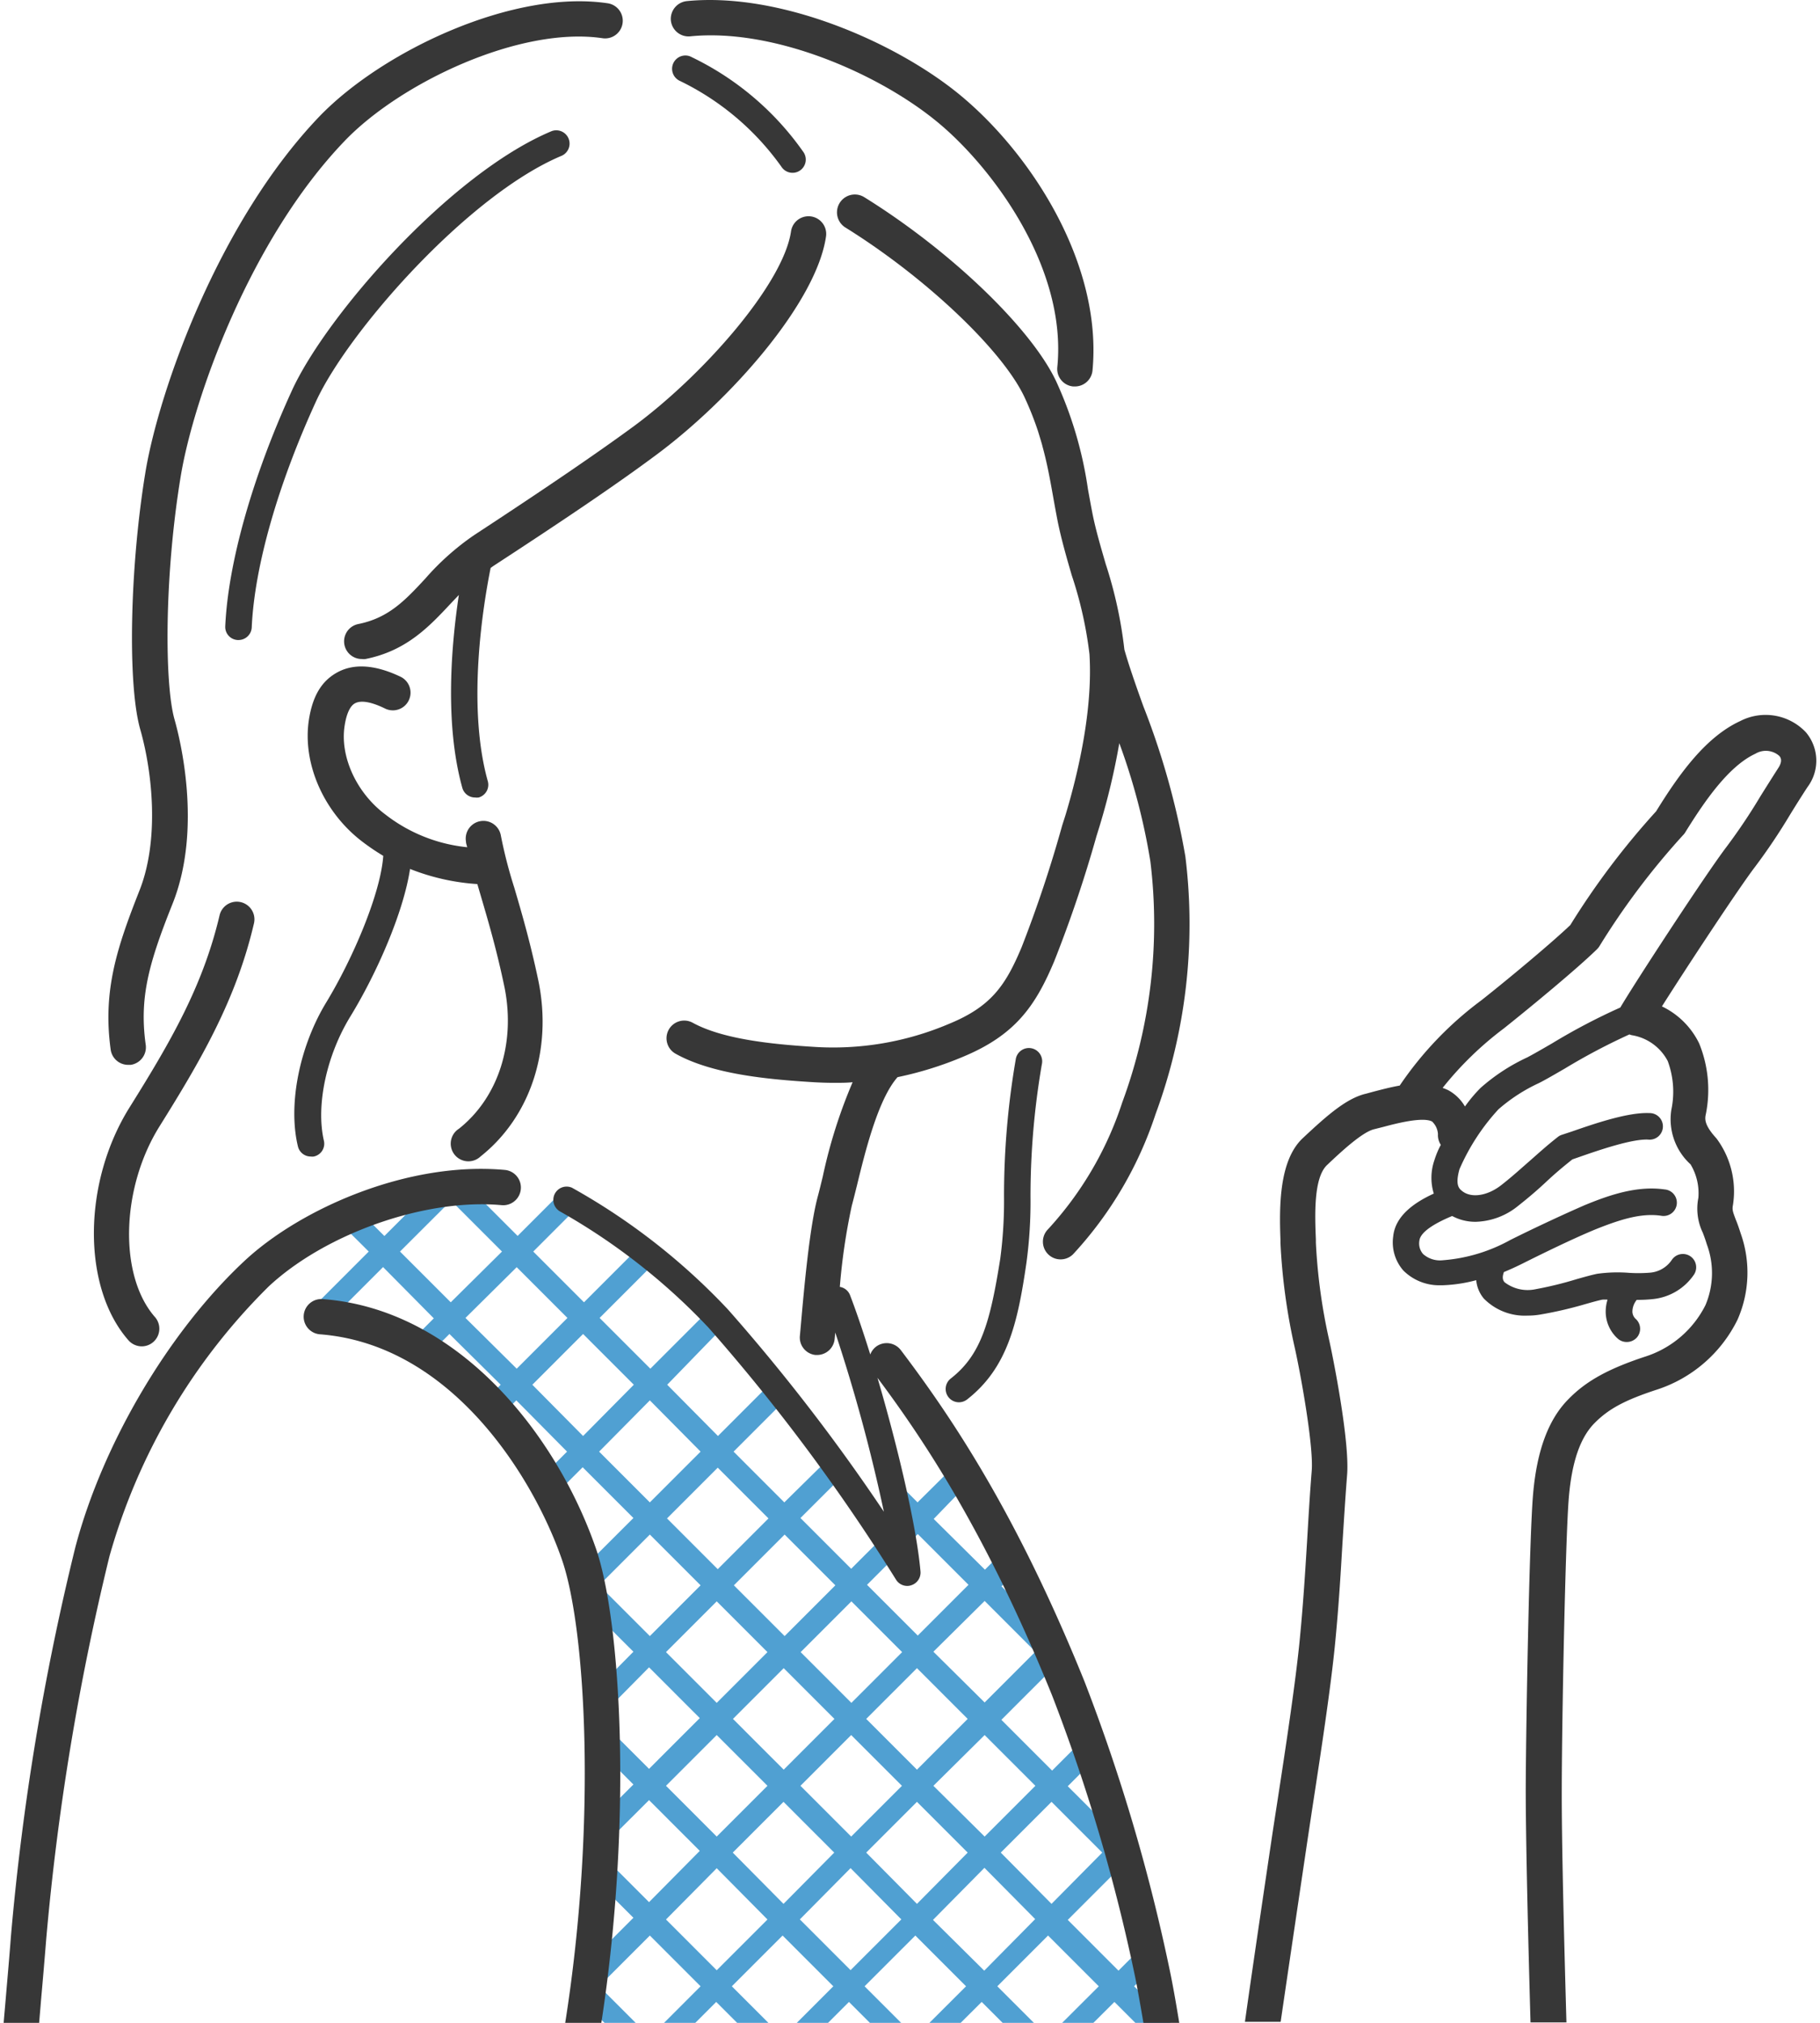
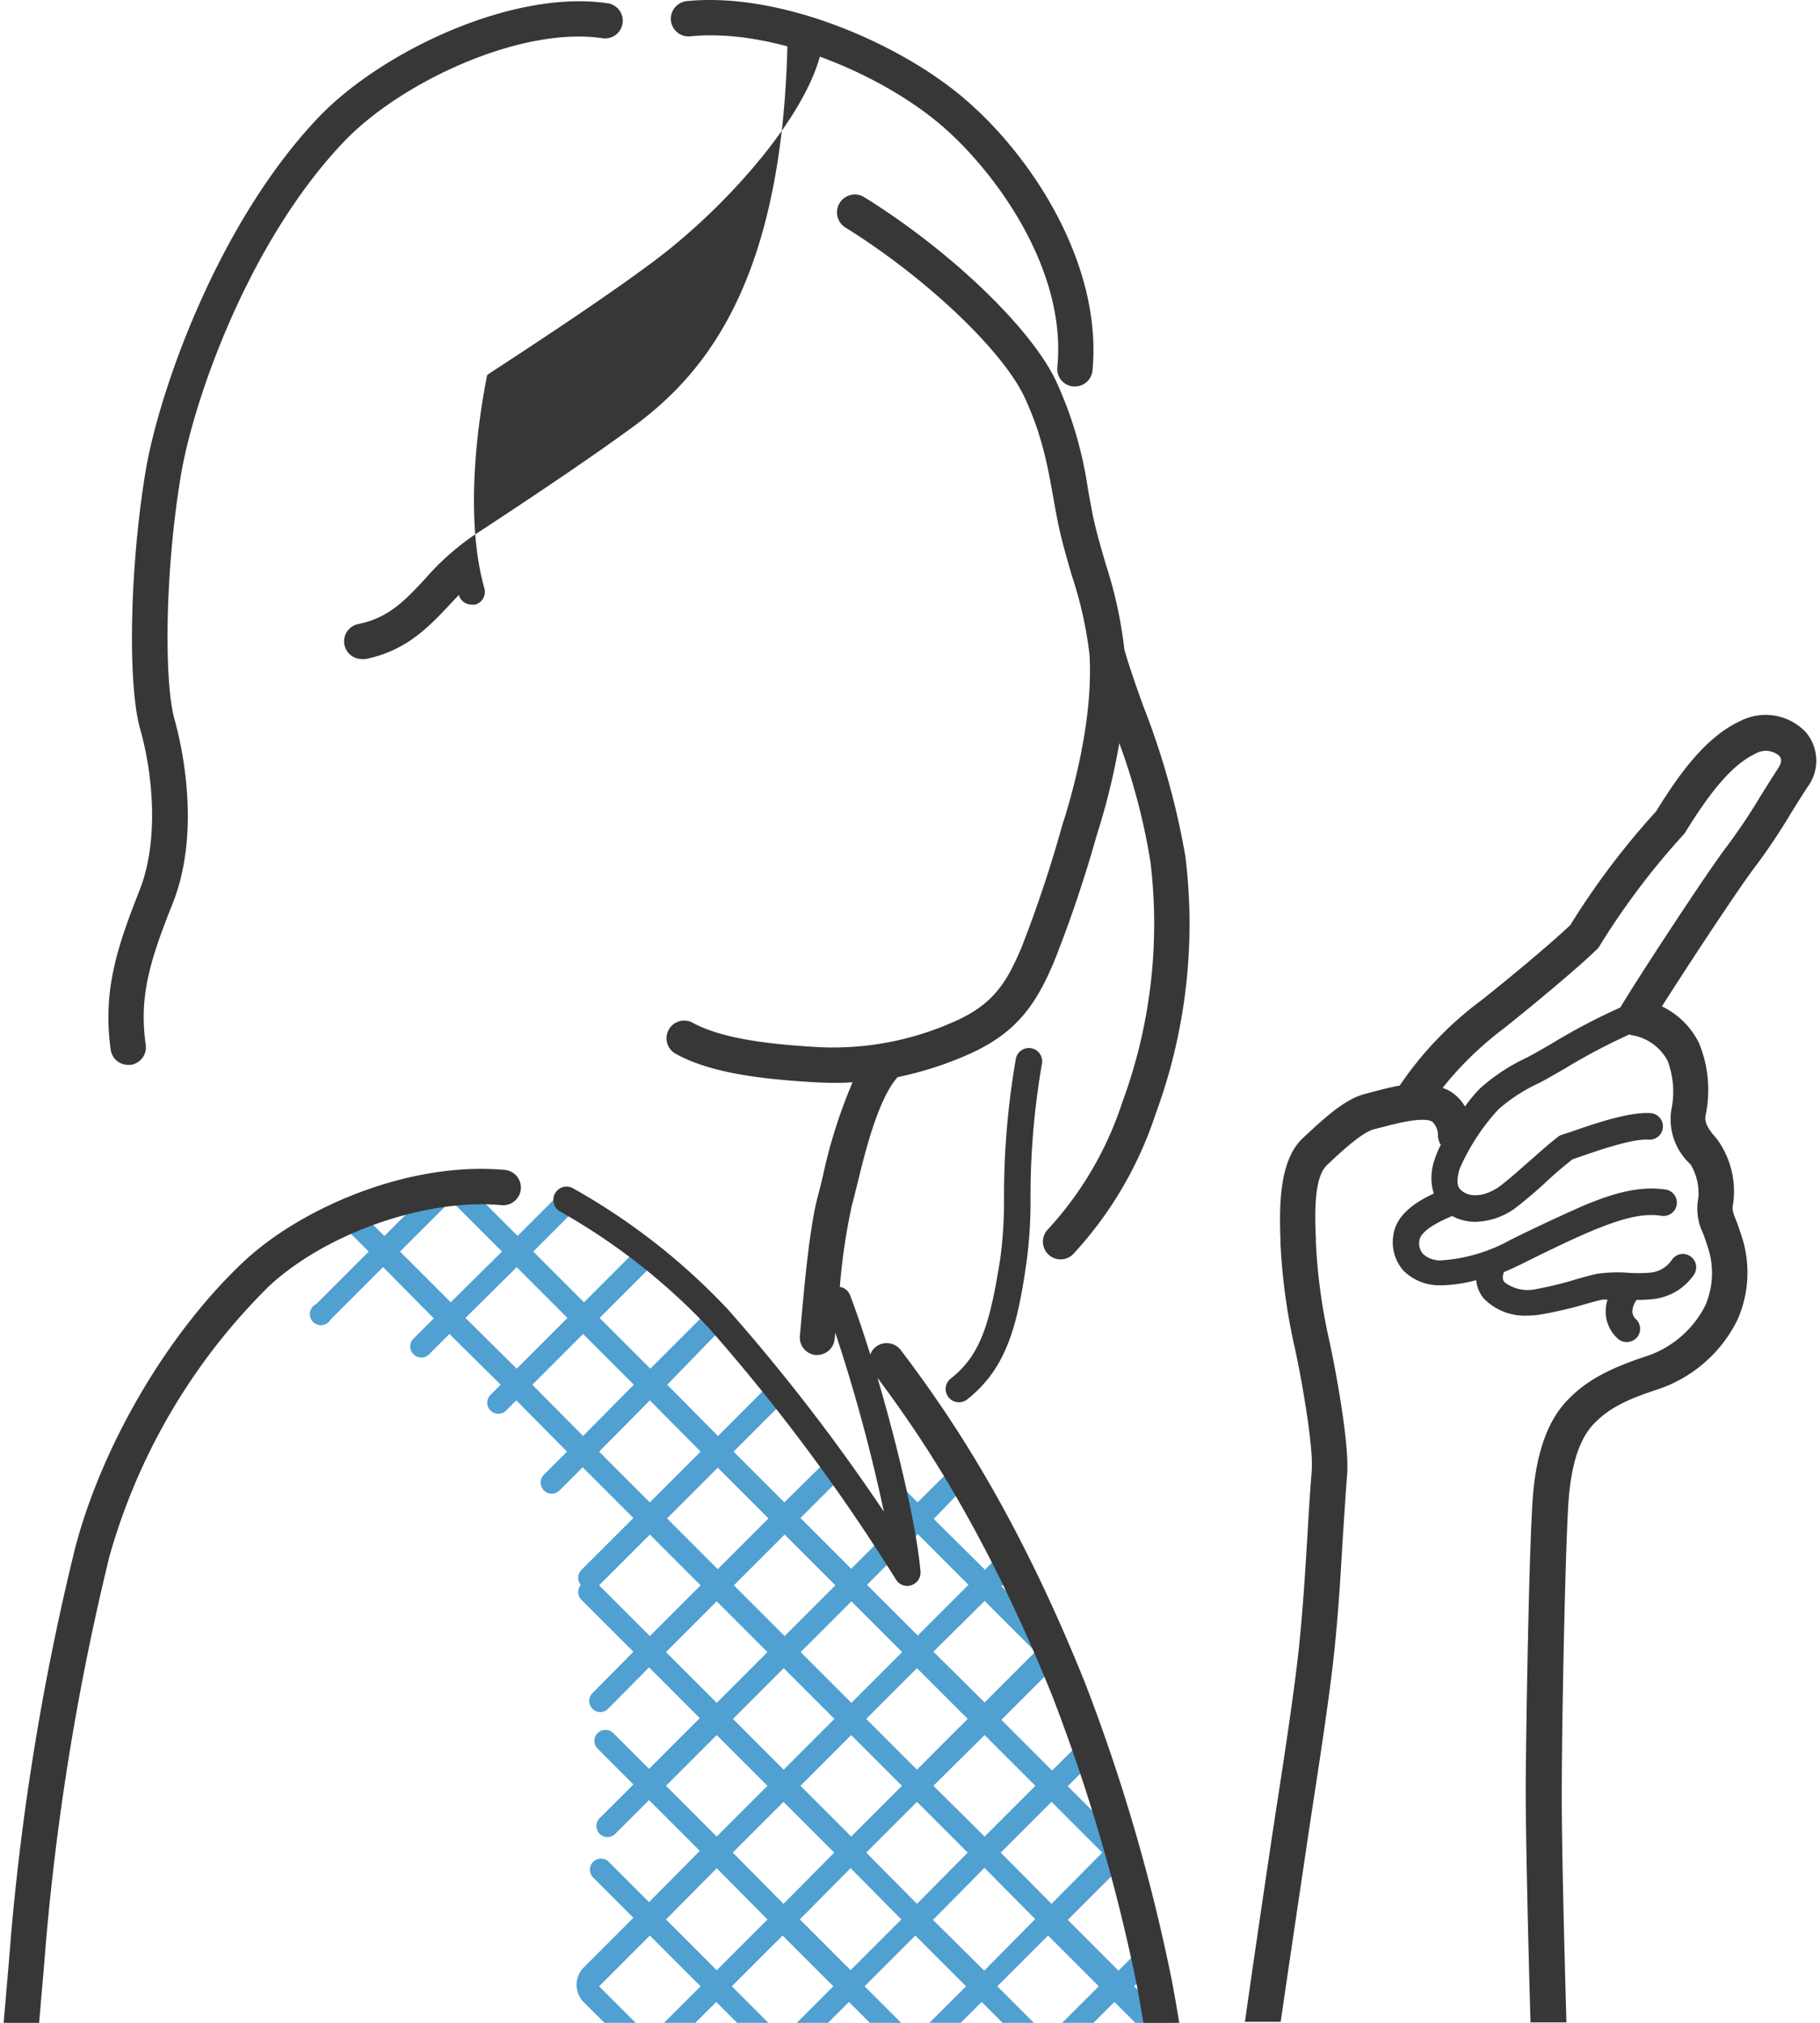
<svg xmlns="http://www.w3.org/2000/svg" viewBox="0 0 178.63 199.27" width="180" height="200">
  <defs>
    <style>.cls-1{fill:#50a0d2;}.cls-2{fill:#373737;}</style>
  </defs>
  <title>img_act_people05</title>
  <g id="レイヤー_2" data-name="レイヤー 2">
    <g id="文字">
      <path class="cls-1" d="M57.14,197.21l2.07,2.06h3.07l-3.6-3.6,5-5,5,5-3.6,3.6h3.08l2.06-2.06,2.06,2.06h3.08l-3.6-3.6,5-5,5,5-3.6,3.6h3.08l2.06-2.06,2.06,2.06h3.08l-3.6-3.6,5-5,5,5-3.61,3.6h3.08l2.07-2.06,2.06,2.06h3.08l-3.6-3.6,5-5,5,5-3.61,3.6h3.08l2.07-2.06,2.06,2.06H115l-3.6-3.6,2-2a1.09,1.09,0,0,0-1.54-1.54l-2,2-5-5,5.82-5.82a1.1,1.1,0,0,0,0-1.54l-5.82-5.81,2.59-2.59a1.09,1.09,0,1,0-1.54-1.54l-2.59,2.59-5-5,5.51-5.51a1.08,1.08,0,0,0,0-1.54h0a1.06,1.06,0,0,0-.3-.9l-5.2-5.2,1.3-1.31A1.09,1.09,0,0,0,98,153.32l-1.3,1.31-5.05-5L95,146.17a1.1,1.1,0,0,0,0-1.54,1.08,1.08,0,0,0-1.54,0L90.06,148l-1.27-1.27a1.1,1.1,0,0,0-1.54,0,1.08,1.08,0,0,0,0,1.54l1.27,1.27-5,5-5-5,3.95-3.94a1.1,1.1,0,0,0,0-1.54,1.08,1.08,0,0,0-1.54,0l-4,3.94-5-5,4.79-4.79a1.1,1.1,0,0,0,0-1.54,1.08,1.08,0,0,0-1.54,0l-4.79,4.79-5-5.05L70.64,131a1.09,1.09,0,1,0-1.54-1.54l-5.37,5.37-5-5,4.93-4.93a1.09,1.09,0,1,0-1.54-1.54l-4.93,4.93-5-5,4.13-4.13a1.1,1.1,0,0,0,0-1.54,1.08,1.08,0,0,0-1.54,0l-4.13,4.13-5-5a1.1,1.1,0,0,0-1.54,0,1.08,1.08,0,0,0,0,1.54l5,5-5.05,5-5-5,4.53-4.52a1.1,1.1,0,0,0,0-1.54,1.08,1.08,0,0,0-1.54,0l-4.53,4.53-1.8-1.8a1.09,1.09,0,0,0-1.54,1.54l1.8,1.79-5.18,5.18A1.09,1.09,0,1,0,32.21,130l5.18-5.18,5,5.05-2,2a1.08,1.08,0,0,0,0,1.54,1.09,1.09,0,0,0,1.54,0l2-2,5.05,5-1,1a1.08,1.08,0,0,0,0,1.54,1.09,1.09,0,0,0,1.54,0l1-1,5,5.05-2.28,2.28a1.09,1.09,0,0,0,.77,1.86,1.11,1.11,0,0,0,.77-.32l2.28-2.28,5,5-5.13,5.12a1.09,1.09,0,0,0-.05,1.47,1.08,1.08,0,0,0,.05,1.46l5.13,5.12-4,4.05a1.09,1.09,0,1,0,1.54,1.54l4-4.05,5,5-5,5-3.52-3.52a1.1,1.1,0,0,0-1.54,0,1.08,1.08,0,0,0,0,1.54l3.52,3.52-3.33,3.32a1.1,1.1,0,0,0,0,1.54,1.09,1.09,0,0,0,1.54,0l3.33-3.32,5,5-5,5.05-4-4a1.09,1.09,0,0,0-1.54,1.54l4,4-5,5A2.44,2.44,0,0,0,57.14,197.21ZM71.85,182.5l5-5,5,5-5,5.05Zm16.67-6.58-5,5-5-5,5-5ZM85,169.33l5-5,5,5-5,5Zm-8.13,5-5-5,5-5,5,5Zm6.59,19.75-5-5,5-5.05,5,5.05ZM85,182.5l5-5,5,5-5,5.05Zm11.63,11.63-5.05-5L96.65,184l5,5.05Zm11.63-11.63-5,5.05-5-5.05,5-5Zm-6.59-6.58-5,5-5.05-5,5.05-5Zm-5-18.21,5,5-5,5-5.05-5Zm-6.59-6.59,5,5-5,5-5-5Zm-1.54,11.63-5,5-5-5,5-5Zm-6.58-6.58-5,5-5-5,5-5Zm-6.59-6.59-5,5-5-5,5-5ZM45.51,129.83l5.05-5,5,5-5,5Zm6.59,6.58,5-5,5,5-5,5.05ZM58.68,143l5-5.05,5,5.05-5,5Zm0,13.17,5-5,5,5-5,5Zm6.59,6.58,5-5,5,5-5,5Zm0,13.17,5-5,5,5-5,5Zm5,8.12,5,5.05-5,5-5-5Z" />
-       <path class="cls-2" d="M41.55,57c-2,2.16-3.62,3.87-6.58,4.47a1.74,1.74,0,0,0,.34,3.45,1.39,1.39,0,0,0,.35,0c4.05-.81,6.28-3.2,8.44-5.51l.76-.8c-.74,4.89-1.42,12.68.34,19a1.3,1.3,0,0,0,1.25.95,1.49,1.49,0,0,0,.36,0,1.3,1.3,0,0,0,.9-1.61c-2.09-7.47-.44-17.42.28-21l.26-.19c6.92-4.51,12.08-8,15.79-10.75,7.63-5.59,16.07-15.25,17-21.72a1.74,1.74,0,1,0-3.45-.49C76.82,28,68.9,37,62,42.06c-3.66,2.68-8.77,6.16-15.63,10.65A25.56,25.56,0,0,0,41.55,57Z" />
-       <path class="cls-2" d="M44.87,111.19A1.74,1.74,0,1,0,47,113.92c4.92-3.9,7.1-10.54,5.69-17.33-.8-3.81-1.67-6.77-2.37-9.15A45.9,45.9,0,0,1,49,82.32a1.74,1.74,0,0,0-3.44.58c0,.18.08.37.12.56a15.67,15.67,0,0,1-8.07-3.23c-2.84-2.12-4.5-5.73-4-8.78.1-.66.37-1.81,1-2.16s1.7-.12,3,.52a1.74,1.74,0,1,0,1.49-3.15c-2.46-1.17-4.54-1.32-6.17-.45s-2.49,2.4-2.85,4.71c-.66,4.34,1.51,9.21,5.41,12.1a22.25,22.25,0,0,0,1.92,1.29c-.26,3.72-3,10.13-5.62,14.44S28,108.78,29,112.93a1.3,1.3,0,0,0,1.27,1,1,1,0,0,0,.29,0,1.29,1.29,0,0,0,1-1.56c-.8-3.47.25-8.39,2.61-12.24,2.6-4.25,5.23-10.24,5.88-14.53a21.76,21.76,0,0,0,6.63,1.49l.4,1.36c.68,2.32,1.53,5.2,2.29,8.87C50.45,102.79,48.75,108.11,44.87,111.19Z" />
+       <path class="cls-2" d="M41.55,57c-2,2.16-3.62,3.87-6.58,4.47a1.74,1.74,0,0,0,.34,3.45,1.39,1.39,0,0,0,.35,0c4.05-.81,6.28-3.2,8.44-5.51l.76-.8a1.3,1.3,0,0,0,1.25.95,1.49,1.49,0,0,0,.36,0,1.3,1.3,0,0,0,.9-1.61c-2.09-7.47-.44-17.42.28-21l.26-.19c6.92-4.51,12.08-8,15.79-10.75,7.63-5.59,16.07-15.25,17-21.72a1.74,1.74,0,1,0-3.45-.49C76.82,28,68.9,37,62,42.06c-3.66,2.68-8.77,6.16-15.63,10.65A25.56,25.56,0,0,0,41.55,57Z" />
      <path class="cls-2" d="M10.55,103.4a1.74,1.74,0,0,0,1.72,1.5h.25a1.75,1.75,0,0,0,1.48-2c-.64-4.61.3-8,2.64-13.85,3-7.49.69-16.46.2-18.18-1-3.53-1-14.23.62-24,1.26-7.57,6.77-23.23,16.16-33C39.14,8.12,50.94,2.55,59.05,3.77A1.74,1.74,0,0,0,59.57.33C50.27-1.08,37.35,5,31.11,11.48,21.17,21.86,15.36,38.39,14,46.36c-1.56,9.37-1.81,21-.54,25.48,1.21,4.23,1.91,10.94-.09,15.93C11.22,93.23,9.74,97.55,10.55,103.4Z" />
-       <path class="cls-2" d="M13.6,132.63a1.74,1.74,0,0,0,1.31-2.89c-3.57-4.07-3.36-12.68.45-18.78,4.05-6.48,7.55-12.45,9.31-20a1.74,1.74,0,1,0-3.39-.79c-1.65,7-4.85,12.49-8.87,18.92-4.64,7.42-4.69,17.71-.12,22.93A1.76,1.76,0,0,0,13.6,132.63Z" />
      <path class="cls-2" d="M67.66,3.58C75.77,2.76,86,7.14,91.83,11.87c5.35,4.31,13,14.34,12,24.31a1.73,1.73,0,0,0,1.57,1.89h.17a1.74,1.74,0,0,0,1.73-1.58c1-10.61-6.21-21.61-13.31-27.34C87.59,4,76.36-.79,67.31.11A1.76,1.76,0,0,0,65.75,2,1.75,1.75,0,0,0,67.66,3.58Z" />
      <path class="cls-2" d="M99.73,104.39a79.1,79.1,0,0,0-1.15,13.46,43.2,43.2,0,0,1-.37,6.14c-1,6.29-1.9,9.49-4.88,11.81a1.31,1.31,0,0,0,.8,2.34,1.33,1.33,0,0,0,.8-.27c4-3.12,5-7.55,5.86-13.48a44.68,44.68,0,0,0,.4-6.5,76.52,76.52,0,0,1,1.12-13.06,1.31,1.31,0,1,0-2.58-.44Z" />
-       <path class="cls-2" d="M67.64,5.55a1.31,1.31,0,0,0-1,2.42,26.36,26.36,0,0,1,10,8.45,1.3,1.3,0,1,0,2.2-1.4A28.55,28.55,0,0,0,67.64,5.55Z" />
-       <path class="cls-2" d="M55,15.34a1.31,1.31,0,0,0-1-2.42C44,17.1,31.79,31.08,28.41,38.47c-3.89,8.49-6.29,17-6.57,23.22a1.29,1.29,0,0,0,1.24,1.36h.06a1.31,1.31,0,0,0,1.31-1.25c.27-6,2.58-14.06,6.33-22.25C33.92,32.71,45.73,19.22,55,15.34Z" />
      <path class="cls-2" d="M128.21,183.13l.13-.88c.17-1.16.38-2.52.6-4,.83-5.39,1.86-12.1,2.28-16.51.34-3.53.52-6.46.7-9.56.14-2.15.27-4.37.47-6.92.26-3.36-1.44-11.82-1.79-13.34a56,56,0,0,1-1.29-9.51v-.32c-.1-2.41-.23-6.06,1.1-7.32s3.46-3.25,4.64-3.53L136,111c1.24-.33,3.83-1,4.76-.52a1.86,1.86,0,0,1,.58,1.24,1.76,1.76,0,0,0,.28,1.06,8.76,8.76,0,0,0-.64,1.54,5.27,5.27,0,0,0-.05,3.26c-1.76.81-3.78,2.1-4,4.21a4.21,4.21,0,0,0,1,3.37,5,5,0,0,0,3.71,1.45h.2a14.52,14.52,0,0,0,3.27-.5,3.3,3.3,0,0,0,.74,1.8,5.65,5.65,0,0,0,4.33,1.69,7.27,7.27,0,0,0,1.16-.09,38.78,38.78,0,0,0,4.38-1c.74-.21,1.37-.39,1.81-.48a3.53,3.53,0,0,1,.52,0,4,4,0,0,0-.18,1.27,3.58,3.58,0,0,0,1.19,2.57,1.31,1.31,0,0,0,.87.33,1.34,1.34,0,0,0,1-.43,1.31,1.31,0,0,0-.11-1.85,1,1,0,0,1-.32-.71,1.85,1.85,0,0,1,.43-1.16,13.19,13.19,0,0,0,1.71-.09,5.57,5.57,0,0,0,3.93-2.4,1.31,1.31,0,0,0-2.19-1.44,2.87,2.87,0,0,1-2.13,1.25,14.5,14.5,0,0,1-2.33,0,14.6,14.6,0,0,0-2.88.11c-.54.11-1.22.3-2,.52a35.92,35.92,0,0,1-4.08,1,3.73,3.73,0,0,1-3.06-.69c-.09-.11-.3-.36-.06-1a.06.06,0,0,1,0,0c.58-.24,1.18-.51,1.8-.82,2-1,4.94-2.44,7.16-3.36,2.49-1,4.55-1.65,6.51-1.37a1.31,1.31,0,1,0,.36-2.59c-2.69-.38-5.37.52-7.87,1.55-2.3,1-5.25,2.39-7.33,3.43a16.27,16.27,0,0,1-6.68,2,2.5,2.5,0,0,1-1.92-.62,1.58,1.58,0,0,1-.36-1.31c.11-1,2-1.92,3.23-2.43a4.82,4.82,0,0,0,2.31.57,6.9,6.9,0,0,0,4.19-1.57c1.13-.89,2-1.65,2.79-2.39s1.55-1.39,2.56-2.19l.78-.27c2-.7,5.12-1.75,6.67-1.68a1.31,1.31,0,1,0,.12-2.61c-2.07-.09-5.28,1-7.64,1.82l-1,.33a1.26,1.26,0,0,0-.39.22c-1.17.92-2,1.69-2.86,2.44s-1.61,1.44-2.67,2.27c-1.38,1.09-3,1.33-3.9.58-.27-.22-.68-.56-.24-2.13a21.09,21.09,0,0,1,3.84-5.9,16.71,16.71,0,0,1,4-2.59c.67-.34,1.56-.86,2.58-1.45a61.17,61.17,0,0,1,6.33-3.34,1,1,0,0,0,.25.08,4.87,4.87,0,0,1,3.52,2.54,8.68,8.68,0,0,1,.36,4.8,6,6,0,0,0,1.89,5.38A5.52,5.52,0,0,1,167,118a5.47,5.47,0,0,0,.44,3.44c.12.32.26.69.39,1.13a8.1,8.1,0,0,1-.13,6,10.06,10.06,0,0,1-6,5.09c-3.59,1.19-5.76,2.39-7.48,4.15-2,2-3.14,5.1-3.51,9.42s-.7,22.8-.72,29c0,5,.23,14.51.47,23H154c-.24-8.48-.48-18-.46-23,0-6,.35-24.66.7-28.75.3-3.48,1.12-5.86,2.52-7.28s3-2.27,6.1-3.29a13.5,13.5,0,0,0,8-6.91,11.49,11.49,0,0,0,.32-8.47c-.17-.53-.33-1-.48-1.35-.31-.82-.38-1-.29-1.48a8.73,8.73,0,0,0-1.63-6.56c-1.11-1.21-1.16-1.82-1.06-2.3a12.12,12.12,0,0,0-.64-7.05,7.83,7.83,0,0,0-3.67-3.65c2.48-3.92,7.57-11.64,9.14-13.7a58.71,58.71,0,0,0,3.5-5.21c.53-.86,1.08-1.74,1.7-2.69a4.33,4.33,0,0,0-.16-5.41,5.46,5.46,0,0,0-6.46-1.1c-3.39,1.56-6,5.18-8.29,8.89a76.33,76.33,0,0,0-8.46,11.21c-1.75,1.67-5.83,5.09-8.75,7.4a34.55,34.55,0,0,0-8.06,8.41l0,0c-.91.16-1.77.39-2.51.58l-.81.22c-1.94.45-3.88,2.18-6.23,4.38s-2.32,6.77-2.2,10l0,.32a59.43,59.43,0,0,0,1.37,10.15c.57,2.49,1.91,9.81,1.71,12.3s-.33,4.81-.46,7c-.19,3.07-.37,6-.7,9.43-.41,4.32-1.43,11-2.25,16.32-.23,1.48-.44,2.85-.61,4l-.13.87c-.54,3.67-1.59,10.7-2.43,16.66h3.52C126.68,193.43,127.68,186.69,128.21,183.13Zm19.61-81.81c2.65-2.11,7.25-5.91,9.17-7.79a1.6,1.6,0,0,0,.28-.35,73,73,0,0,1,8.24-10.93,1.3,1.3,0,0,0,.22-.29c1.94-3.13,4.28-6.5,6.89-7.71a2,2,0,0,1,2.35.21c.1.11.4.46-.11,1.22-.64,1-1.2,1.89-1.75,2.77a56.8,56.8,0,0,1-3.31,4.94c-2.08,2.73-9.12,13.52-10.49,15.86l0,0a61.11,61.11,0,0,0-6.72,3.53c-1,.58-1.85,1.07-2.46,1.39a18.83,18.83,0,0,0-4.59,3A14.58,14.58,0,0,0,144,109a4.27,4.27,0,0,0-1.62-1.59,4.74,4.74,0,0,0-.58-.24A33,33,0,0,1,147.82,101.32Z" />
      <path class="cls-2" d="M115,194.52a181.21,181.21,0,0,0-8.48-28.85C99.79,149,93.3,139.46,88.41,133a1.75,1.75,0,0,0-2.44-.34,1.77,1.77,0,0,0-.57.77c-.73-2.34-1.43-4.38-2-5.86a1.3,1.3,0,0,0-1-.8,61,61,0,0,1,1.18-8c.15-.55.32-1.24.51-2,.78-3.2,2.06-8.47,4-10.66a34.63,34.63,0,0,0,6.43-2c5.16-2.14,7.15-5,9-9.4a126.45,126.45,0,0,0,4.17-12.34l.31-1a67.54,67.54,0,0,0,1.94-8.16A62.68,62.68,0,0,1,113,84.85a50.74,50.74,0,0,1-2.77,23.75,34,34,0,0,1-7.31,12.49,1.74,1.74,0,0,0,2.47,2.46,37.52,37.52,0,0,0,8.12-13.79,54.11,54.11,0,0,0,2.94-25.39,75.69,75.69,0,0,0-4.15-14.82c-.72-2-1.4-3.94-1.86-5.56a42.59,42.59,0,0,0-1.84-8.43c-.51-1.76-1-3.42-1.31-5-.16-.82-.3-1.6-.44-2.37a38.63,38.63,0,0,0-3.12-10.6C101.27,32.34,93.31,24.7,84.8,19.42a1.74,1.74,0,0,0-1.84,3c7.87,4.89,15.45,12.06,17.63,16.69a30.82,30.82,0,0,1,1.33,3.34s.45,1.45.44,1.49,0,0,0,0c.46,1.66.75,3.25,1.06,5q.21,1.19.45,2.43c.35,1.73.87,3.54,1.38,5.29A39.23,39.23,0,0,1,107,64.44h0c.34,5.48-1.1,11.66-2.37,15.88l-.32,1a125.26,125.26,0,0,1-4,12c-1.58,3.76-3,5.84-7.15,7.54a29.18,29.18,0,0,1-13.42,2.26c-4-.25-8.87-.74-11.84-2.37a1.74,1.74,0,0,0-1.67,3.06c3.58,2,9,2.51,13.3,2.78.77.05,1.52.08,2.27.08s1.25,0,1.86-.06a50.14,50.14,0,0,0-2.94,9.29c-.18.74-.34,1.4-.48,1.92-.82,3-1.36,9.08-1.68,12.72l-.09,1A1.73,1.73,0,0,0,80,133.48h.16a1.74,1.74,0,0,0,1.73-1.58l.06-.63a165.25,165.25,0,0,1,4.79,17.65A189.53,189.53,0,0,0,71.38,129,63.46,63.46,0,0,0,56,117a1.31,1.31,0,0,0-1.17,2.34,61.93,61.93,0,0,1,14.66,11.48,188.33,188.33,0,0,1,18.44,24.78,1.3,1.3,0,0,0,1.11.63,1.18,1.18,0,0,0,.41-.07,1.31,1.31,0,0,0,.9-1.35c-.41-4.62-2.32-12.57-4.24-19.08C90.8,142,96.92,151.23,103.31,167a176.57,176.57,0,0,1,8.28,28.19c.26,1.37.5,2.74.73,4.1h3.53C115.59,197.7,115.32,196.11,115,194.52Z" />
      <path class="cls-2" d="M3.69,197c.18-2,.35-4,.51-6a250.77,250.77,0,0,1,6.23-37.69,60.47,60.47,0,0,1,15.7-26.59c5.64-5.25,15.51-8.69,22.94-8a1.74,1.74,0,0,0,.32-3.47c-9.59-.87-20.15,3.84-25.63,8.94-7.45,6.94-14,18-16.7,28.26a250.68,250.68,0,0,0-6.34,38.3c-.15,2-.33,4-.5,6-.07.85-.15,1.7-.22,2.54H3.5C3.56,198.53,3.63,197.78,3.69,197Z" />
-       <path class="cls-2" d="M58.39,152.61c-4-11.58-13.82-23.69-27-24.64a1.74,1.74,0,0,0-.25,3.47c13.2,1,21.24,14.47,23.91,22.3,2.32,6.81,3.41,25.77.29,45.53H58.9C62,179.11,60.81,159.7,58.39,152.61Z" />
    </g>
  </g>
</svg>